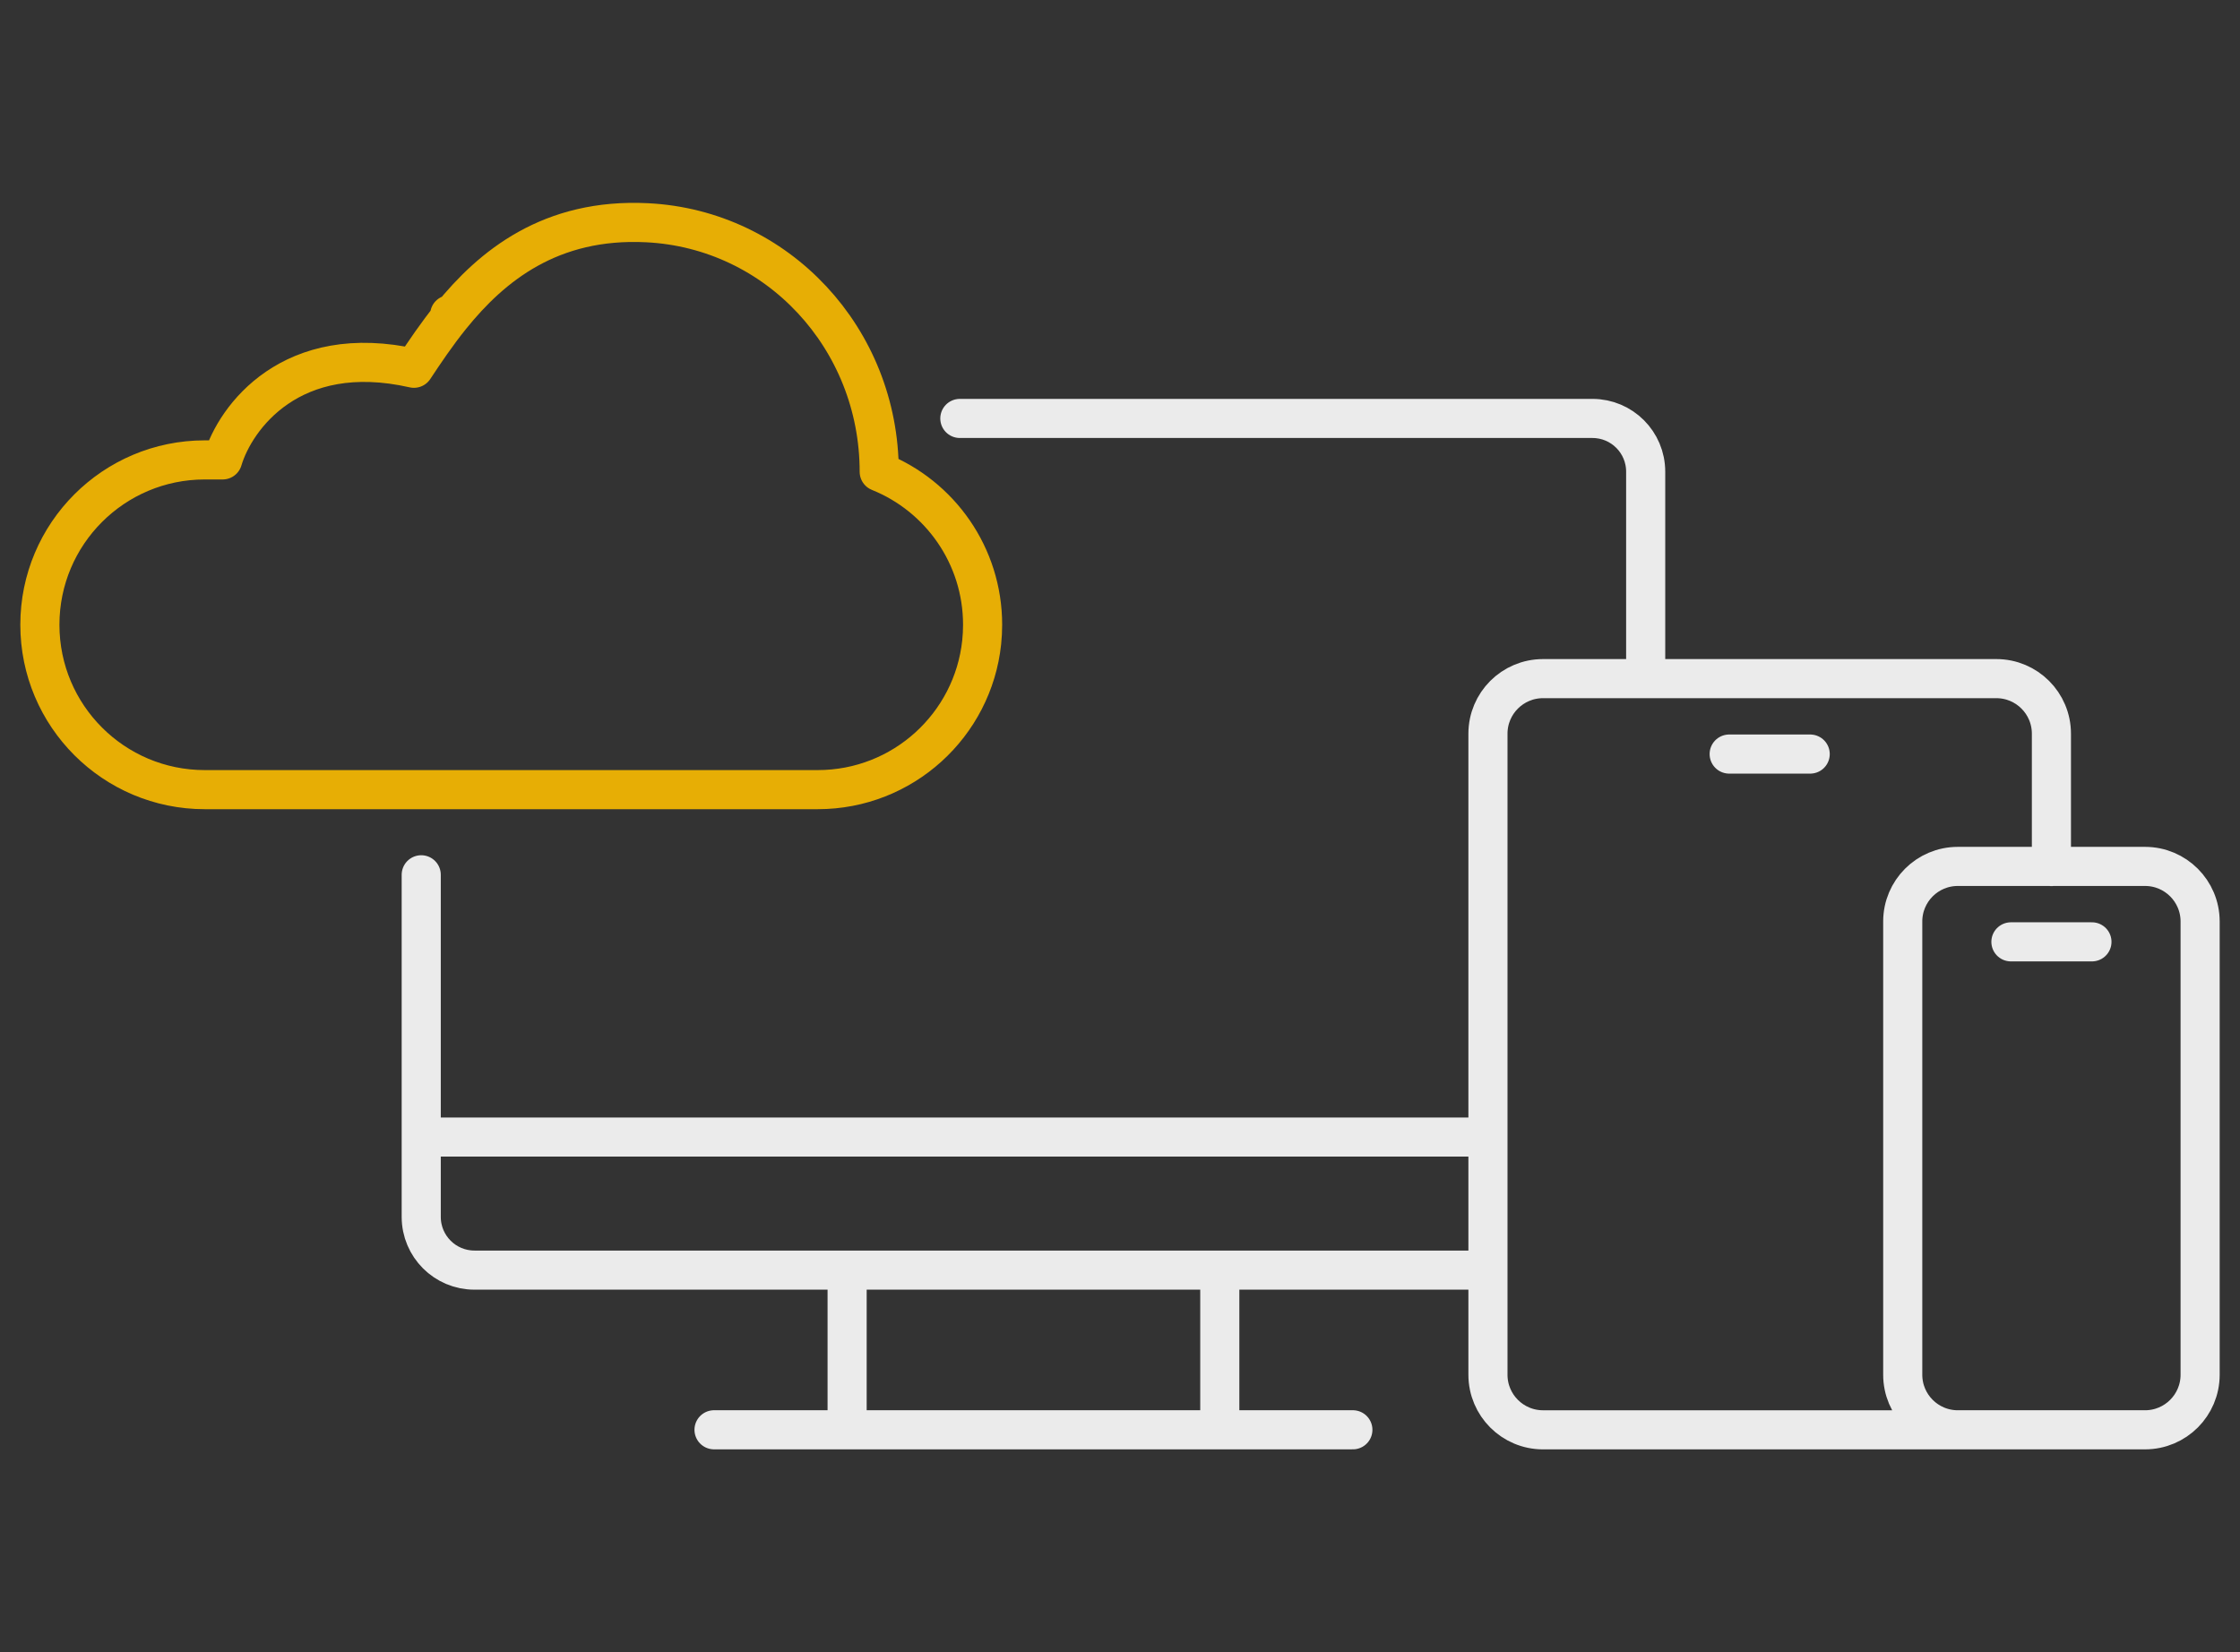
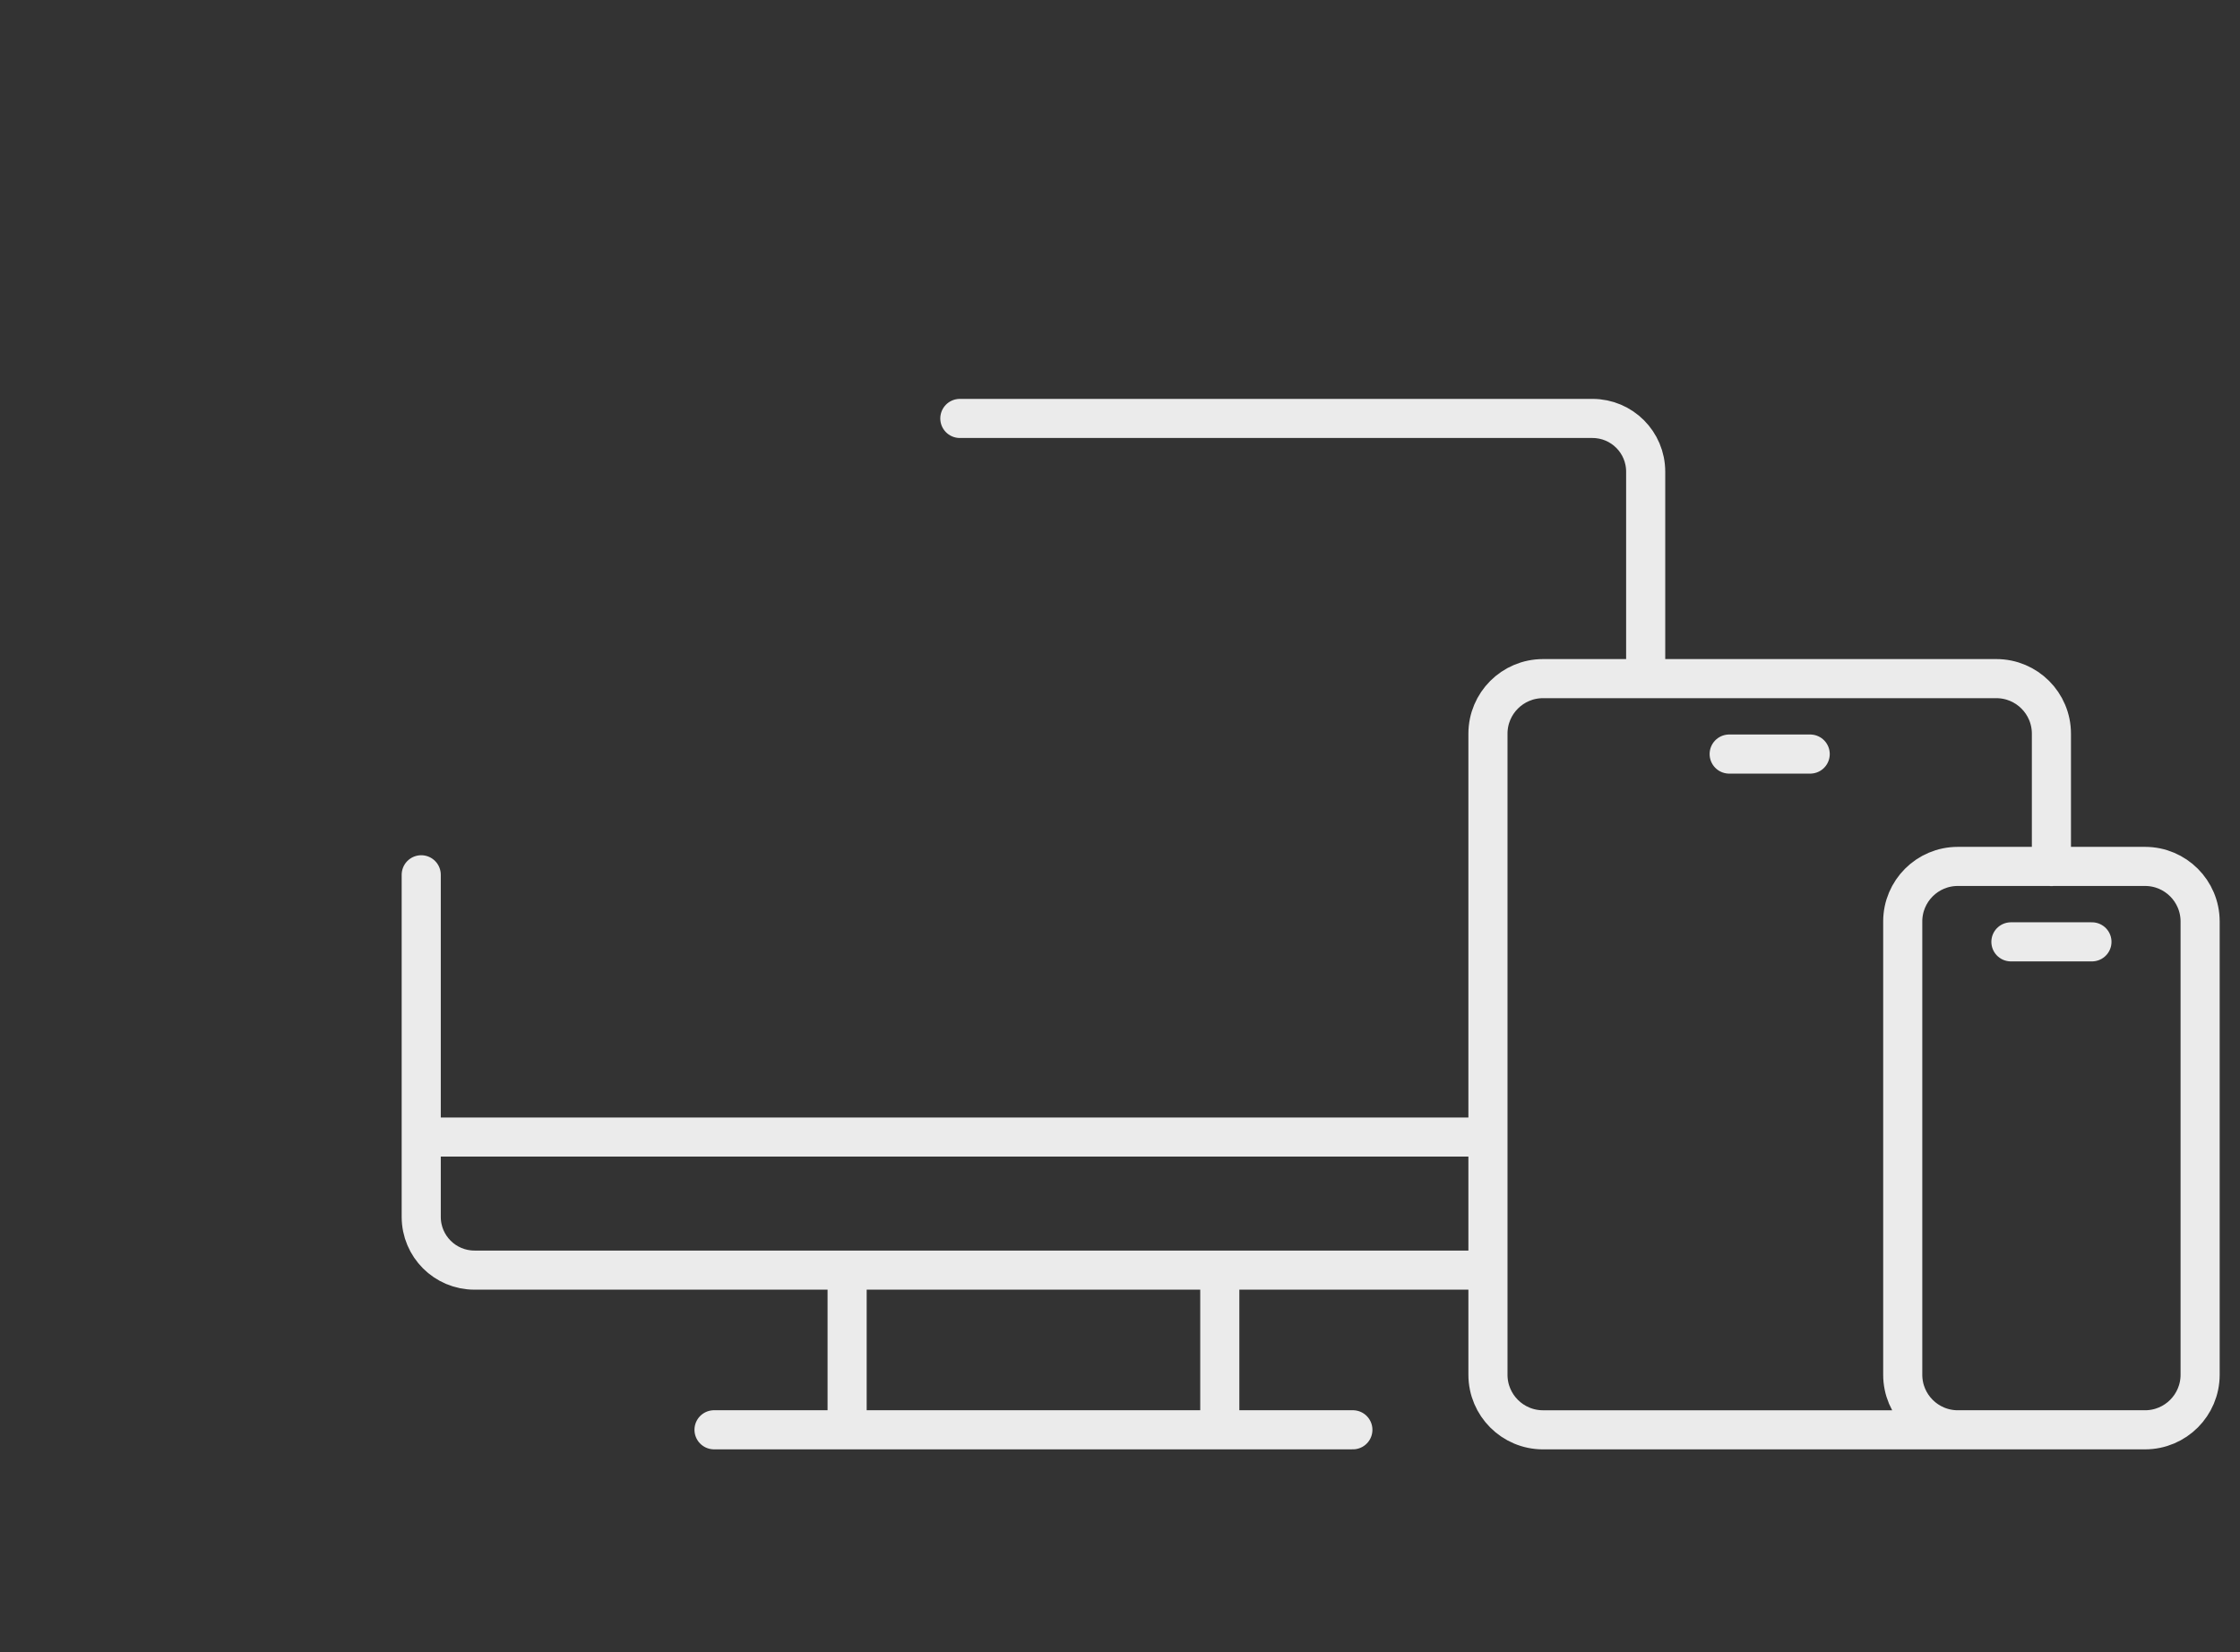
<svg xmlns="http://www.w3.org/2000/svg" width="122" height="90" viewBox="0 0 122 90" fill="none">
  <rect x="0" y="0" width="122" height="90" fill="#333333" stroke="none" />
  <g opacity="0.9">
    <path d="M22.942 61.937V66.286C22.942 67.888 24.24 69.185 25.841 69.185H46.138M22.942 61.937H81.007M22.942 61.937V47.651M38.889 77.883H46.138M46.138 77.883H66.435M46.138 77.883V69.185M66.435 77.883H73.683M66.435 77.883V69.185M46.138 69.185L66.435 69.185M66.435 69.185L81.007 69.185M89.631 36.95V25.693C89.631 24.09 88.333 22.793 86.732 22.793H52.277M111.729 47.202V39.966C111.729 38.309 110.386 36.966 108.729 36.966H84.04C82.383 36.966 81.04 38.309 81.04 39.966V74.885C81.04 76.542 82.383 77.885 84.04 77.885H111.729M94.178 41.075H98.591M109.523 51.304H113.936M106.631 77.884H116.828C118.485 77.884 119.828 76.541 119.828 74.884V50.195C119.828 48.538 118.485 47.195 116.828 47.195H106.631C104.974 47.195 103.631 48.538 103.631 50.195V74.884C103.631 76.541 104.974 77.884 106.631 77.884Z" stroke="white" stroke-width="2.13" stroke-linecap="round" stroke-linejoin="round" />
-     <path d="M24.492 17.142L24.563 17.236M24.563 17.236C23.785 18.199 23.128 19.18 22.545 20.06C15.856 18.545 12.812 22.757 12.127 25.052H11.152C6.193 25.052 2.172 29.073 2.172 34.032C2.172 38.992 6.193 43.013 11.152 43.013H44.537C49.174 43.013 52.991 39.498 53.467 34.987C53.5 34.673 53.517 34.355 53.517 34.032C53.517 30.257 51.187 27.025 47.886 25.698C47.886 18.439 42.343 12.488 35.244 12.133C29.987 11.87 26.784 14.484 24.563 17.236Z" stroke="#FBBB00" stroke-width="2.13" stroke-linecap="round" stroke-linejoin="round" />
  </g>
</svg>